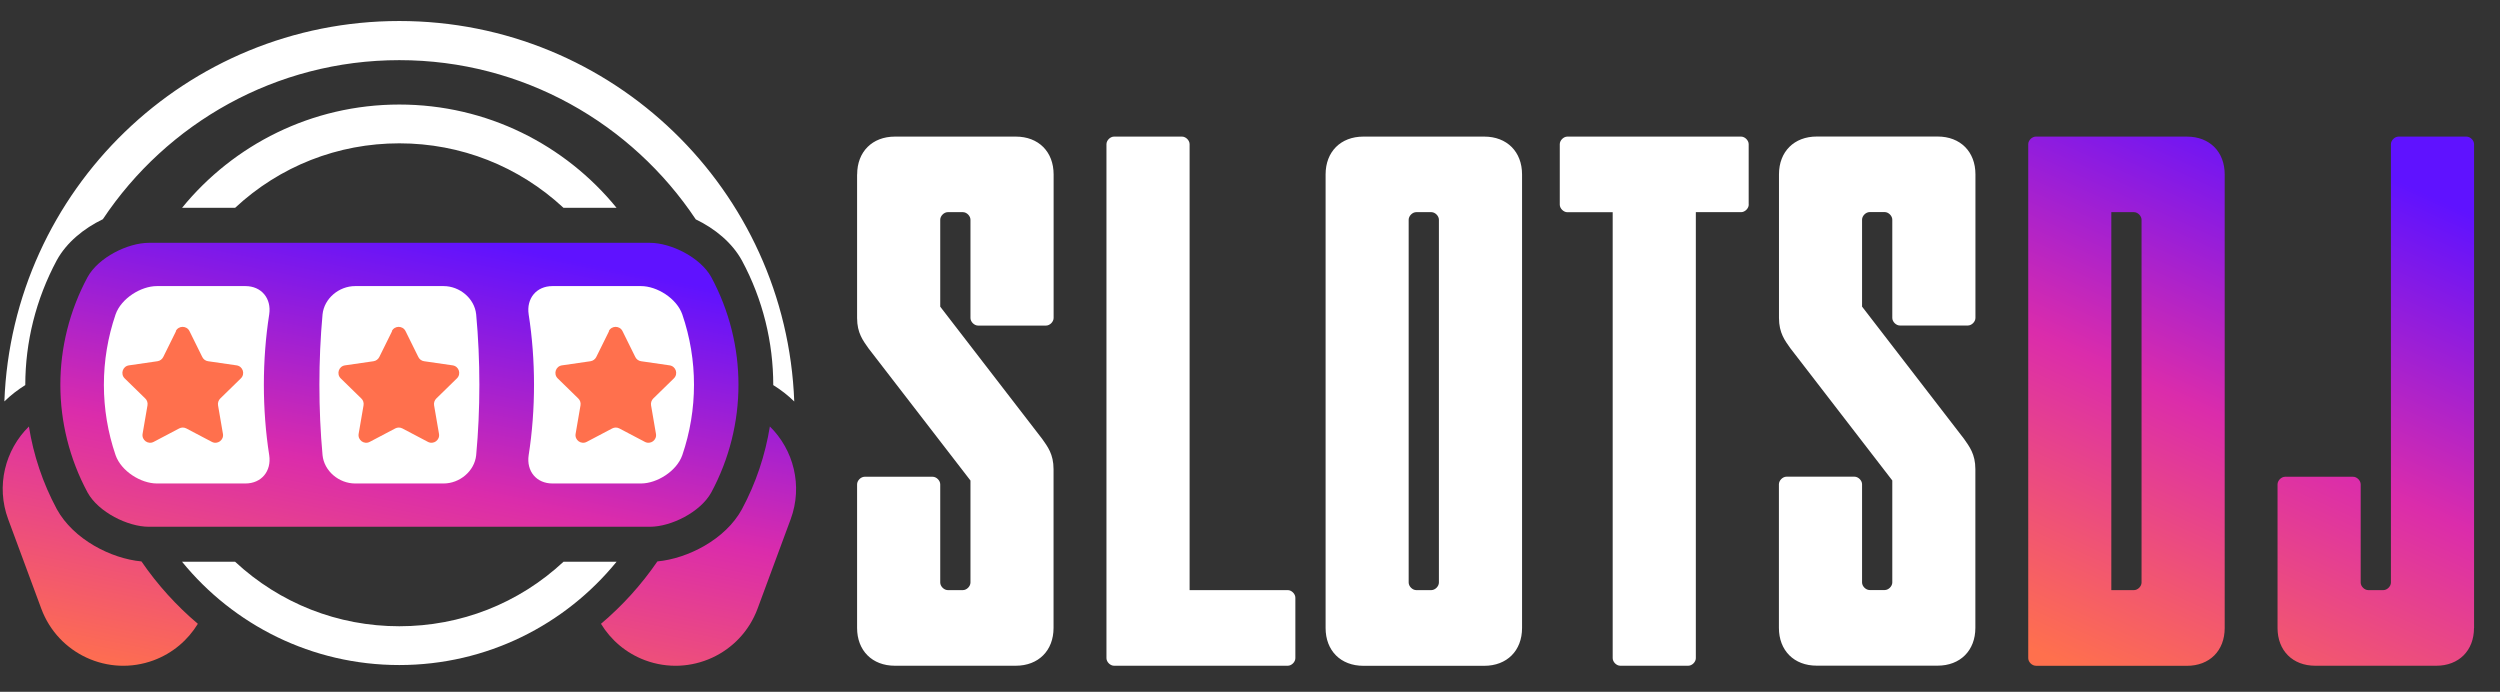
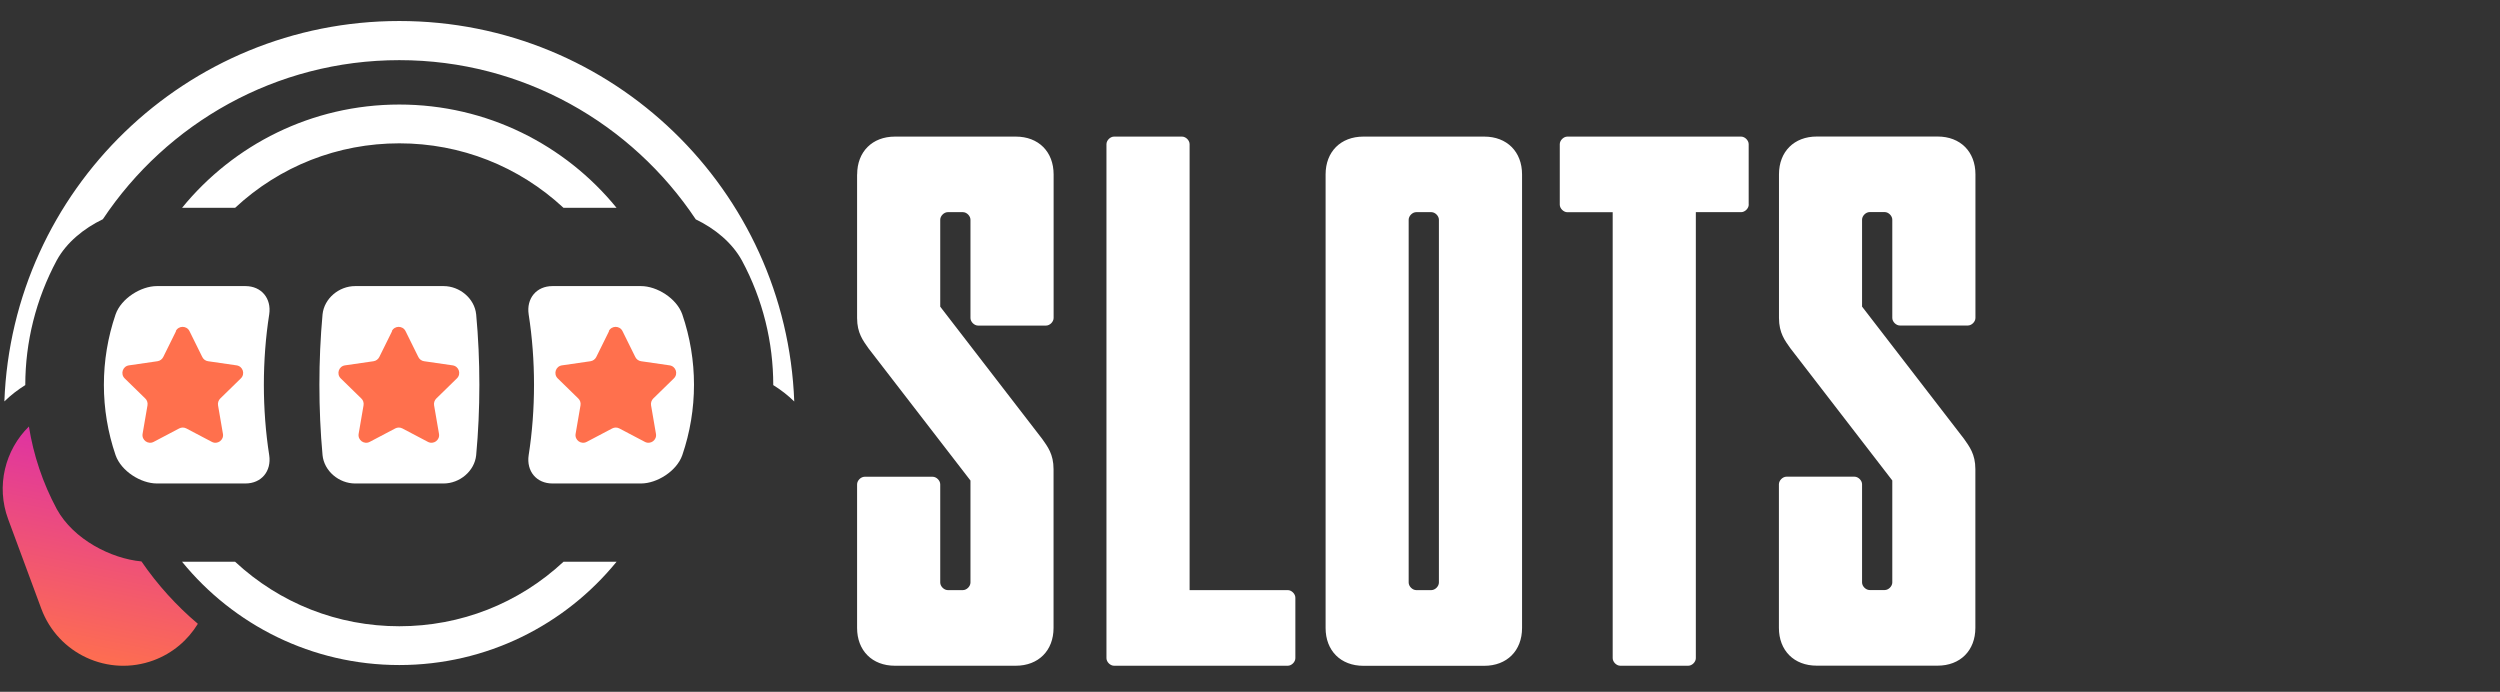
<svg xmlns="http://www.w3.org/2000/svg" width="889" height="246" viewBox="0 0 889 246" fill="none">
  <rect x="0" y="0" width="889" height="246" fill="#333333" stroke="none" />
  <path d="M9.017 136.919C6.304 138.612 3.791 140.554 1.551 142.745C4.363 67.576 66.16 7.47 141.994 7.47C217.852 7.47 279.625 67.576 282.437 142.771C280.197 140.579 277.709 138.637 274.971 136.944C274.971 121.731 271.287 106.518 263.846 92.674C260.312 86.225 254.114 81.22 247.419 78.008C224.697 43.897 185.946 21.389 141.994 21.389C98.042 21.389 59.291 43.872 36.568 77.959C29.898 81.171 23.701 86.15 20.192 92.549C12.726 106.468 8.992 121.706 8.992 136.919H9.017ZM200.381 199.763C184.452 214.578 163.846 222.695 141.994 222.695C120.142 222.695 99.535 214.553 83.607 199.763H64.742C83.009 222.173 110.834 236.489 141.994 236.489C173.154 236.489 200.978 222.173 219.246 199.763H200.381ZM83.607 73.9C99.535 59.085 120.142 50.968 141.994 50.968C163.846 50.968 184.452 59.11 200.381 73.9H219.246C200.978 51.491 173.154 37.174 141.994 37.174C110.834 37.174 83.009 51.491 64.742 73.9H83.607Z" fill="white" />
  <path d="M10.279 151.659C11.896 161.792 15.182 171.703 20.184 181.016C26.133 191.871 39.572 198.643 50.274 199.639H50.299C55.973 207.905 62.718 215.375 70.358 221.824C66.849 227.576 61.473 232.257 54.654 234.797C38.551 240.773 20.657 232.555 14.684 216.446L2.912 184.651C-1.494 172.798 1.817 159.975 10.279 151.659Z" fill="url(#paint0_linear_1961_4465)" />
-   <path d="M273.766 151.659C282.228 159.975 285.538 172.798 281.158 184.651L269.386 216.446C263.413 232.555 245.518 240.773 229.416 234.797C222.596 232.257 217.221 227.576 213.711 221.824C221.352 215.375 228.096 207.905 233.77 199.639C244.472 198.643 257.912 191.895 263.81 181.115C268.837 171.753 272.123 161.792 273.766 151.659Z" fill="url(#paint1_linear_1961_4465)" />
-   <path d="M231.129 86.351C238.596 86.351 249.075 91.53 252.933 98.552C265.824 122.554 265.824 151.112 252.933 175.115C249.075 182.137 238.596 187.316 231.129 187.316H52.932C45.465 187.316 34.987 182.137 31.13 175.115C18.238 151.112 18.238 122.554 31.13 98.552C34.987 91.53 45.465 86.351 52.932 86.351H231.129Z" fill="url(#paint2_linear_1961_4465)" />
  <path d="M157.754 171.925H126.27C120.571 171.925 115.27 167.542 114.698 161.865C113.205 145.631 113.205 128.003 114.698 111.794C115.27 106.117 120.571 101.734 126.27 101.734H157.754C163.453 101.734 168.755 106.117 169.327 111.794C170.845 128.028 170.845 145.656 169.327 161.865C168.755 167.542 163.453 171.925 157.754 171.925ZM95.733 161.865C93.195 145.631 93.195 128.003 95.733 111.794C96.58 106.117 92.971 101.734 87.271 101.734H55.788C50.113 101.734 43.095 106.117 41.104 111.794C35.554 128.028 35.554 145.656 41.104 161.865C43.095 167.542 50.089 171.925 55.788 171.925H87.271C92.971 171.925 96.58 167.542 95.733 161.865ZM242.622 161.865C248.172 145.631 248.172 128.003 242.622 111.794C240.632 106.117 233.638 101.734 227.938 101.734H196.455C190.756 101.734 187.147 106.117 187.993 111.794C190.532 128.028 190.532 145.656 187.993 161.865C187.147 167.542 190.756 171.925 196.455 171.925H227.938C233.612 171.925 240.632 167.542 242.622 161.865Z" fill="white" />
  <path d="M139.431 117.744L134.876 126.957C134.478 127.753 133.706 128.327 132.835 128.451L122.681 129.92C120.441 130.244 119.57 132.983 121.163 134.552L128.505 141.722C129.151 142.344 129.426 143.241 129.276 144.137L127.534 154.271C127.161 156.487 129.476 158.18 131.467 157.134L140.55 152.353C141.347 151.931 142.293 151.931 143.089 152.353L152.174 157.134C154.164 158.18 156.504 156.487 156.105 154.271L154.363 144.137C154.214 143.266 154.512 142.344 155.135 141.722L162.477 134.552C164.095 132.983 163.198 130.244 160.959 129.92L150.804 128.451C149.909 128.327 149.161 127.753 148.763 126.957L144.21 117.744C143.214 115.728 140.326 115.728 139.331 117.744H139.431ZM216.584 117.744L212.029 126.957C211.631 127.753 210.859 128.327 209.988 128.451L199.834 129.92C197.594 130.244 196.723 132.983 198.316 134.552L205.657 141.722C206.304 142.344 206.579 143.241 206.429 144.137L204.687 154.271C204.314 156.487 206.629 158.18 208.62 157.134L217.703 152.353C218.5 151.931 219.445 151.931 220.242 152.353L229.327 157.134C231.317 158.18 233.656 156.487 233.258 154.271L231.516 144.137C231.367 143.266 231.665 142.344 232.288 141.722L239.63 134.552C241.248 132.983 240.351 130.244 238.112 129.92L227.957 128.451C227.062 128.327 226.314 127.753 225.916 126.957L221.362 117.744C220.367 115.728 217.479 115.728 216.484 117.744H216.584ZM62.601 117.744L58.047 126.957C57.649 127.753 56.877 128.327 56.006 128.451L45.852 129.92C43.612 130.244 42.741 132.983 44.334 134.552L51.675 141.722C52.322 142.344 52.596 143.241 52.447 144.137L50.705 154.271C50.331 156.487 52.646 158.18 54.637 157.134L63.721 152.353C64.518 151.931 65.463 151.931 66.26 152.353L75.344 157.134C77.335 158.18 79.674 156.487 79.276 154.271L77.534 144.137C77.385 143.266 77.683 142.344 78.306 141.722L85.648 134.552C87.265 132.983 86.369 130.244 84.129 129.92L73.975 128.451C73.079 128.327 72.332 127.753 71.934 126.957L67.38 117.744C66.384 115.728 63.497 115.728 62.502 117.744H62.601Z" fill="#FF704D" />
  <path d="M304.806 62.02C304.806 53.953 310.181 48.575 318.245 48.575H361.227C369.29 48.575 374.666 53.953 374.666 62.02V113.088C374.666 114.432 373.322 115.777 371.978 115.777H347.787C346.443 115.777 345.099 114.432 345.099 113.088V78.13C345.099 76.785 343.755 75.441 342.411 75.441H337.036C335.692 75.441 334.348 76.785 334.348 78.13V109.054L370.61 156.088C372.501 158.777 374.642 161.467 374.642 166.845V223.29C374.642 231.357 369.266 236.735 361.202 236.735H318.22C310.157 236.735 304.781 231.357 304.781 223.29V172.223C304.781 170.878 306.125 169.534 307.469 169.534H331.66C333.004 169.534 334.348 170.878 334.348 172.223V207.155C334.348 208.5 335.692 209.844 337.036 209.844H342.411C343.755 209.844 345.099 208.5 345.099 207.155V170.878L308.813 123.844C306.946 121.155 304.781 118.466 304.781 113.088V62.02H304.806ZM423.024 209.844H457.942C459.286 209.844 460.63 211.189 460.63 212.533V234.046C460.63 235.391 459.286 236.735 457.942 236.735H396.145C394.801 236.735 393.457 235.391 393.457 234.046V51.264C393.457 49.92 394.801 48.575 396.145 48.575H420.336C421.68 48.575 423.024 49.92 423.024 51.264V209.844ZM527.802 48.575C535.866 48.575 541.242 53.953 541.242 62.02V223.315C541.242 231.382 535.866 236.761 527.802 236.761H484.821C476.757 236.761 471.382 231.382 471.382 223.315V62.02C471.382 53.953 476.757 48.575 484.821 48.575H527.802ZM511.675 78.13C511.675 76.785 510.331 75.441 508.987 75.441H503.612C502.267 75.441 500.923 76.785 500.923 78.13V207.155C500.923 208.5 502.267 209.844 503.612 209.844H508.987C510.331 209.844 511.675 208.5 511.675 207.155V78.155V78.13ZM621.854 72.752C621.854 74.096 620.511 75.441 619.167 75.441H603.039V234.046C603.039 235.391 601.695 236.735 600.351 236.735H576.16C574.816 236.735 573.472 235.391 573.472 234.046V75.466H557.344C556 75.466 554.656 74.121 554.656 72.777V51.264C554.656 49.92 556 48.575 557.344 48.575H619.141C620.485 48.575 621.83 49.92 621.83 51.264V72.777L621.854 72.752ZM632.606 61.996C632.606 53.928 637.981 48.55 646.046 48.55H689.027C697.091 48.55 702.467 53.928 702.467 61.996V113.063C702.467 114.408 701.123 115.752 699.779 115.752H675.588C674.244 115.752 672.9 114.408 672.9 113.063V78.105C672.9 76.761 671.556 75.416 670.211 75.416H664.836C663.492 75.416 662.148 76.761 662.148 78.105V109.03L698.41 156.063C700.277 158.752 702.441 161.441 702.441 166.819V223.265C702.441 231.333 697.066 236.71 689.002 236.71H646.021C637.957 236.71 632.581 231.333 632.581 223.265V172.198C632.581 170.853 633.925 169.509 635.269 169.509H659.46C660.804 169.509 662.148 170.853 662.148 172.198V207.131C662.148 208.475 663.492 209.82 664.836 209.82H670.211C671.556 209.82 672.9 208.475 672.9 207.131V170.853L636.637 123.819C634.746 121.13 632.606 118.441 632.606 113.063V61.996Z" fill="white" />
-   <path d="M723.93 236.738C722.586 236.738 721.242 235.394 721.242 234.049V51.267C721.242 49.923 722.586 48.578 723.93 48.578H777.663C785.727 48.578 791.103 53.956 791.103 62.023V223.318C791.103 231.385 785.727 236.764 777.663 236.764H723.93V236.738ZM761.536 78.133C761.536 76.788 760.192 75.444 758.848 75.444H750.784V209.847H758.848C760.192 209.847 761.536 208.503 761.536 207.158V78.158V78.133ZM879.754 223.293C879.754 231.36 874.378 236.738 866.315 236.738H823.333C815.269 236.738 809.893 231.36 809.893 223.293V172.225C809.893 170.881 811.237 169.537 812.581 169.537H836.772C838.116 169.537 839.46 170.881 839.46 172.225V207.158C839.46 208.503 840.804 209.847 842.148 209.847H847.525C848.869 209.847 850.212 208.503 850.212 207.158V51.267C850.212 49.923 851.556 48.578 852.9 48.578H877.091C878.435 48.578 879.779 49.923 879.779 51.267V223.293H879.754Z" fill="url(#paint3_linear_1961_4465)" />
  <defs>
    <linearGradient id="paint0_linear_1961_4465" x1="234.42" y1="98.671" x2="199.027" y2="272.041" gradientUnits="userSpaceOnUse">
      <stop stop-color="#5F12FF" />
      <stop offset="0.5" stop-color="#DB2CAB" />
      <stop offset="1" stop-color="#FF704D" />
    </linearGradient>
    <linearGradient id="paint1_linear_1961_4465" x1="234.418" y1="98.671" x2="199.024" y2="272.041" gradientUnits="userSpaceOnUse">
      <stop stop-color="#5F12FF" />
      <stop offset="0.5" stop-color="#DB2CAB" />
      <stop offset="1" stop-color="#FF704D" />
    </linearGradient>
    <linearGradient id="paint2_linear_1961_4465" x1="234.419" y1="98.671" x2="199.025" y2="272.041" gradientUnits="userSpaceOnUse">
      <stop stop-color="#5F12FF" />
      <stop offset="0.5" stop-color="#DB2CAB" />
      <stop offset="1" stop-color="#FF704D" />
    </linearGradient>
    <linearGradient id="paint3_linear_1961_4465" x1="852.428" y1="63.994" x2="767.296" y2="251.265" gradientUnits="userSpaceOnUse">
      <stop stop-color="#5F12FF" />
      <stop offset="0.5" stop-color="#DB2CAB" />
      <stop offset="1" stop-color="#FF704D" />
    </linearGradient>
  </defs>
</svg>